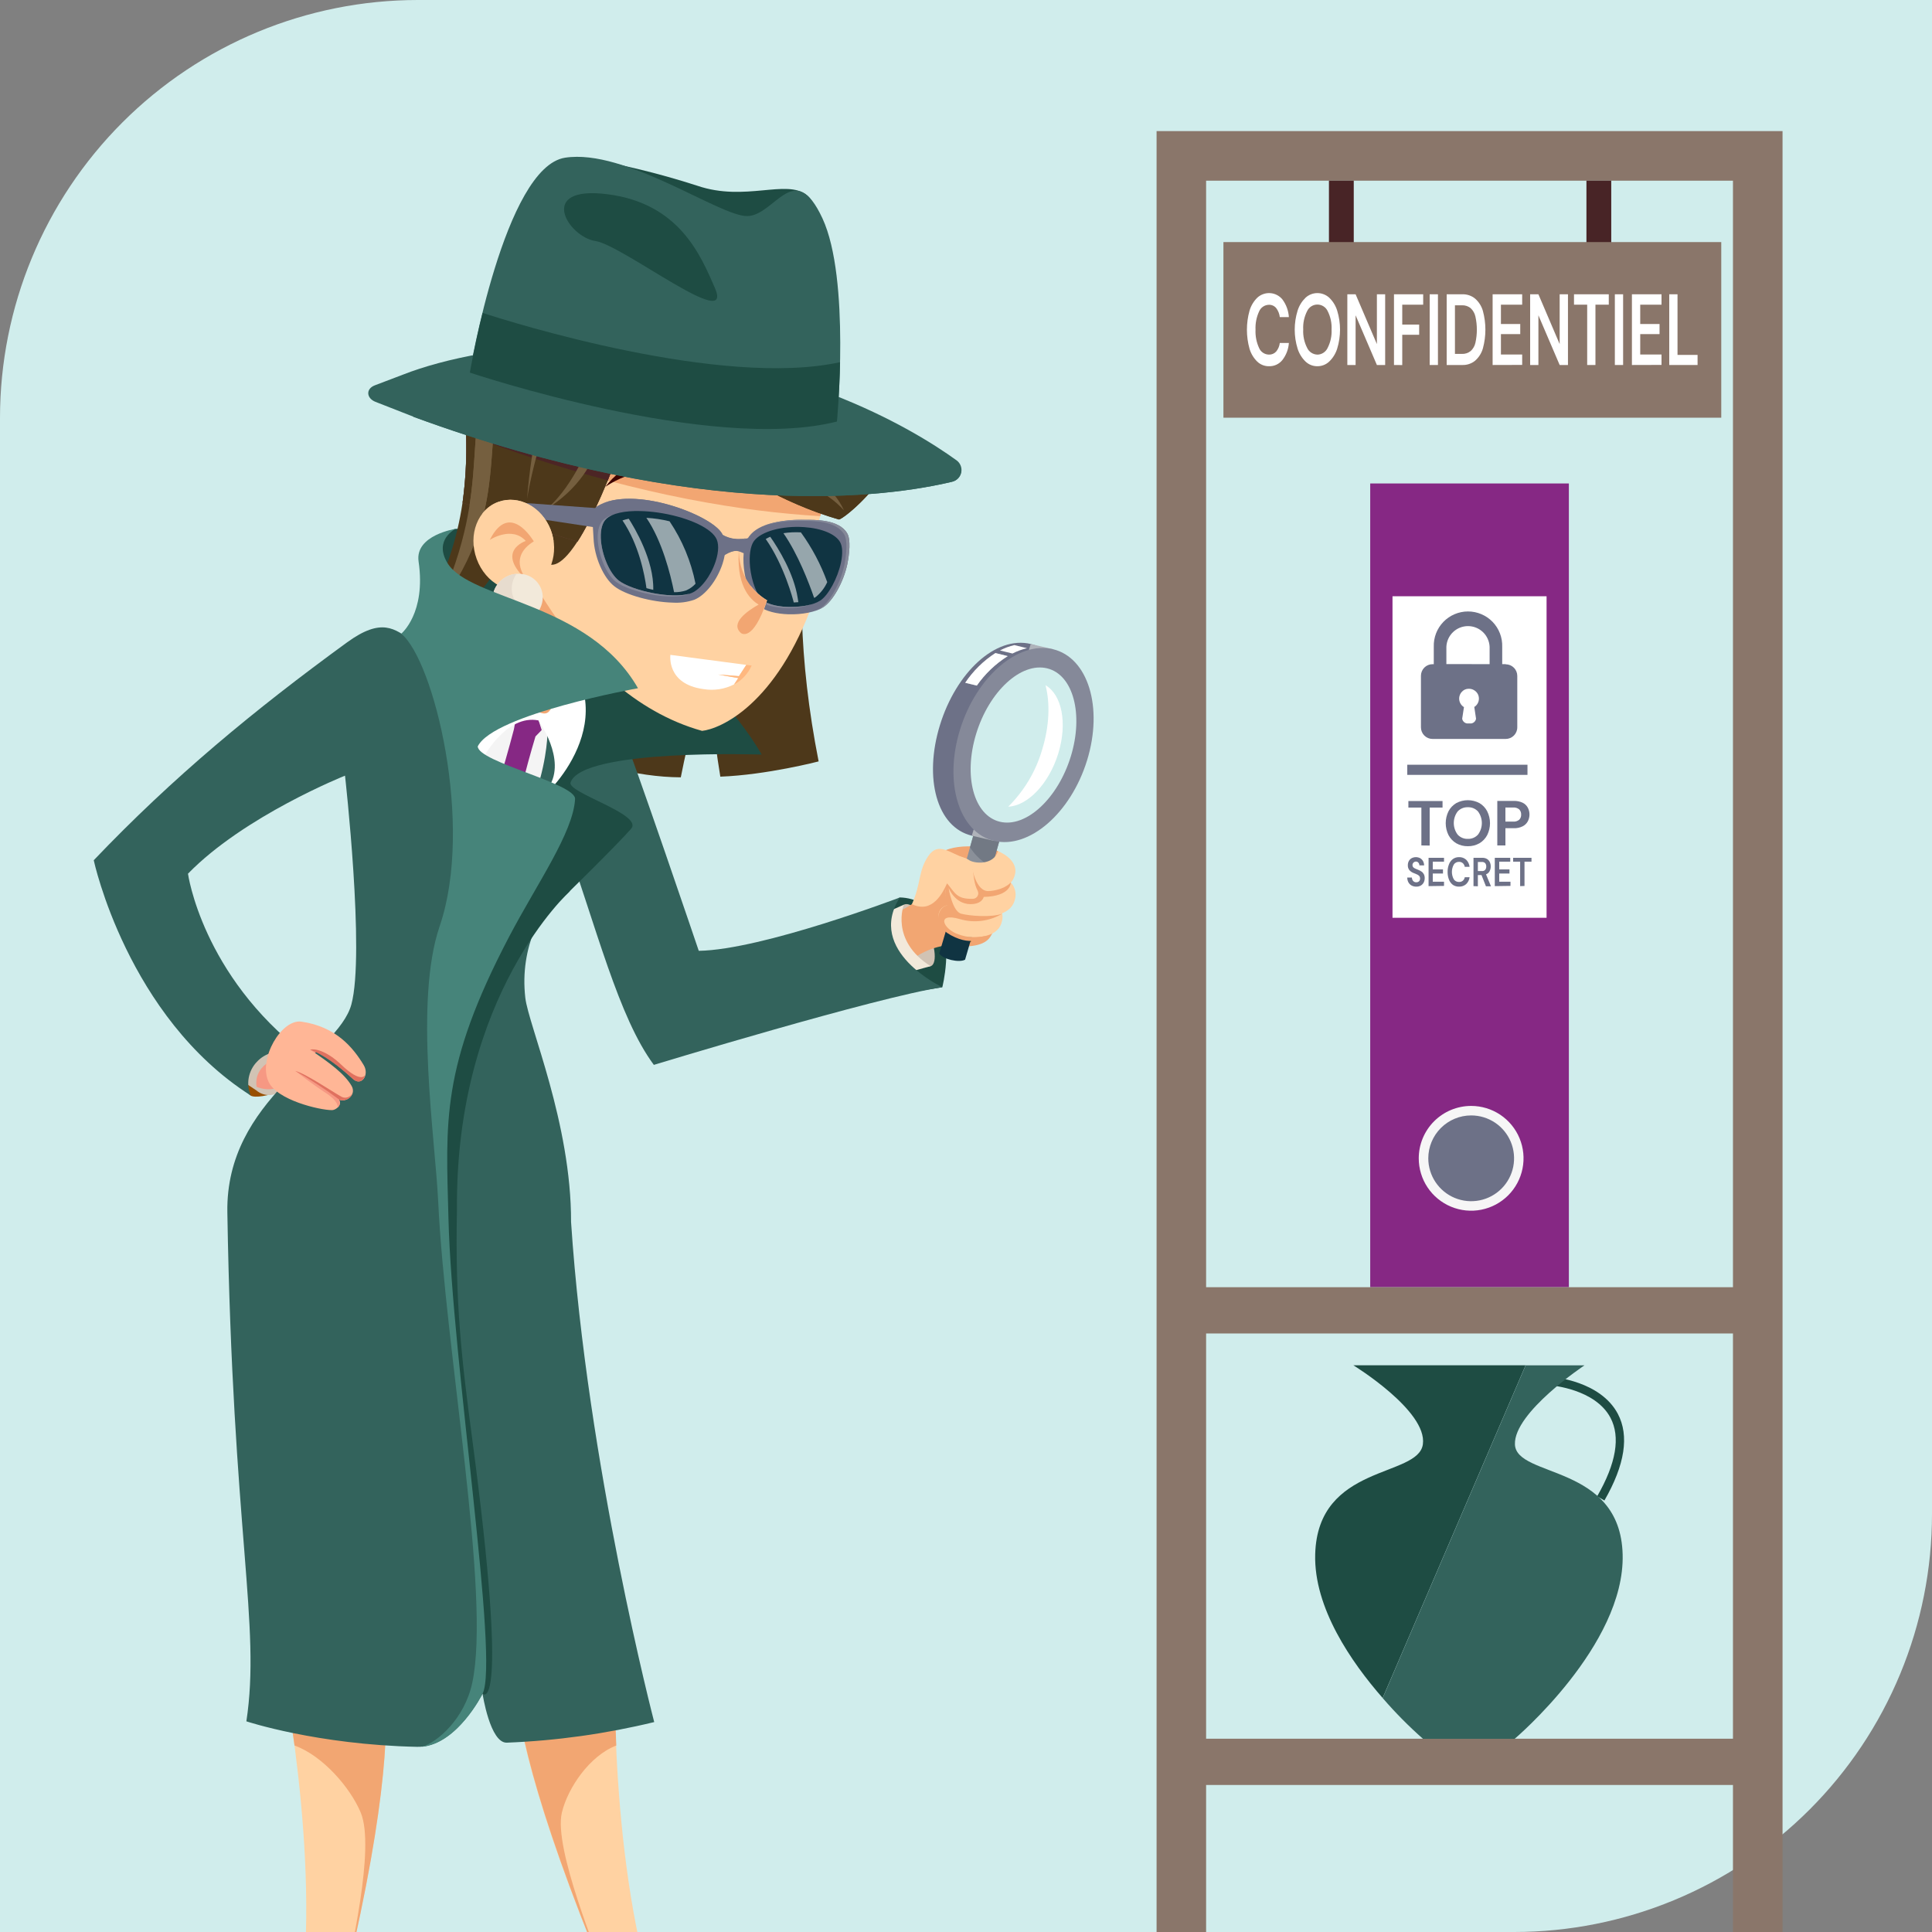
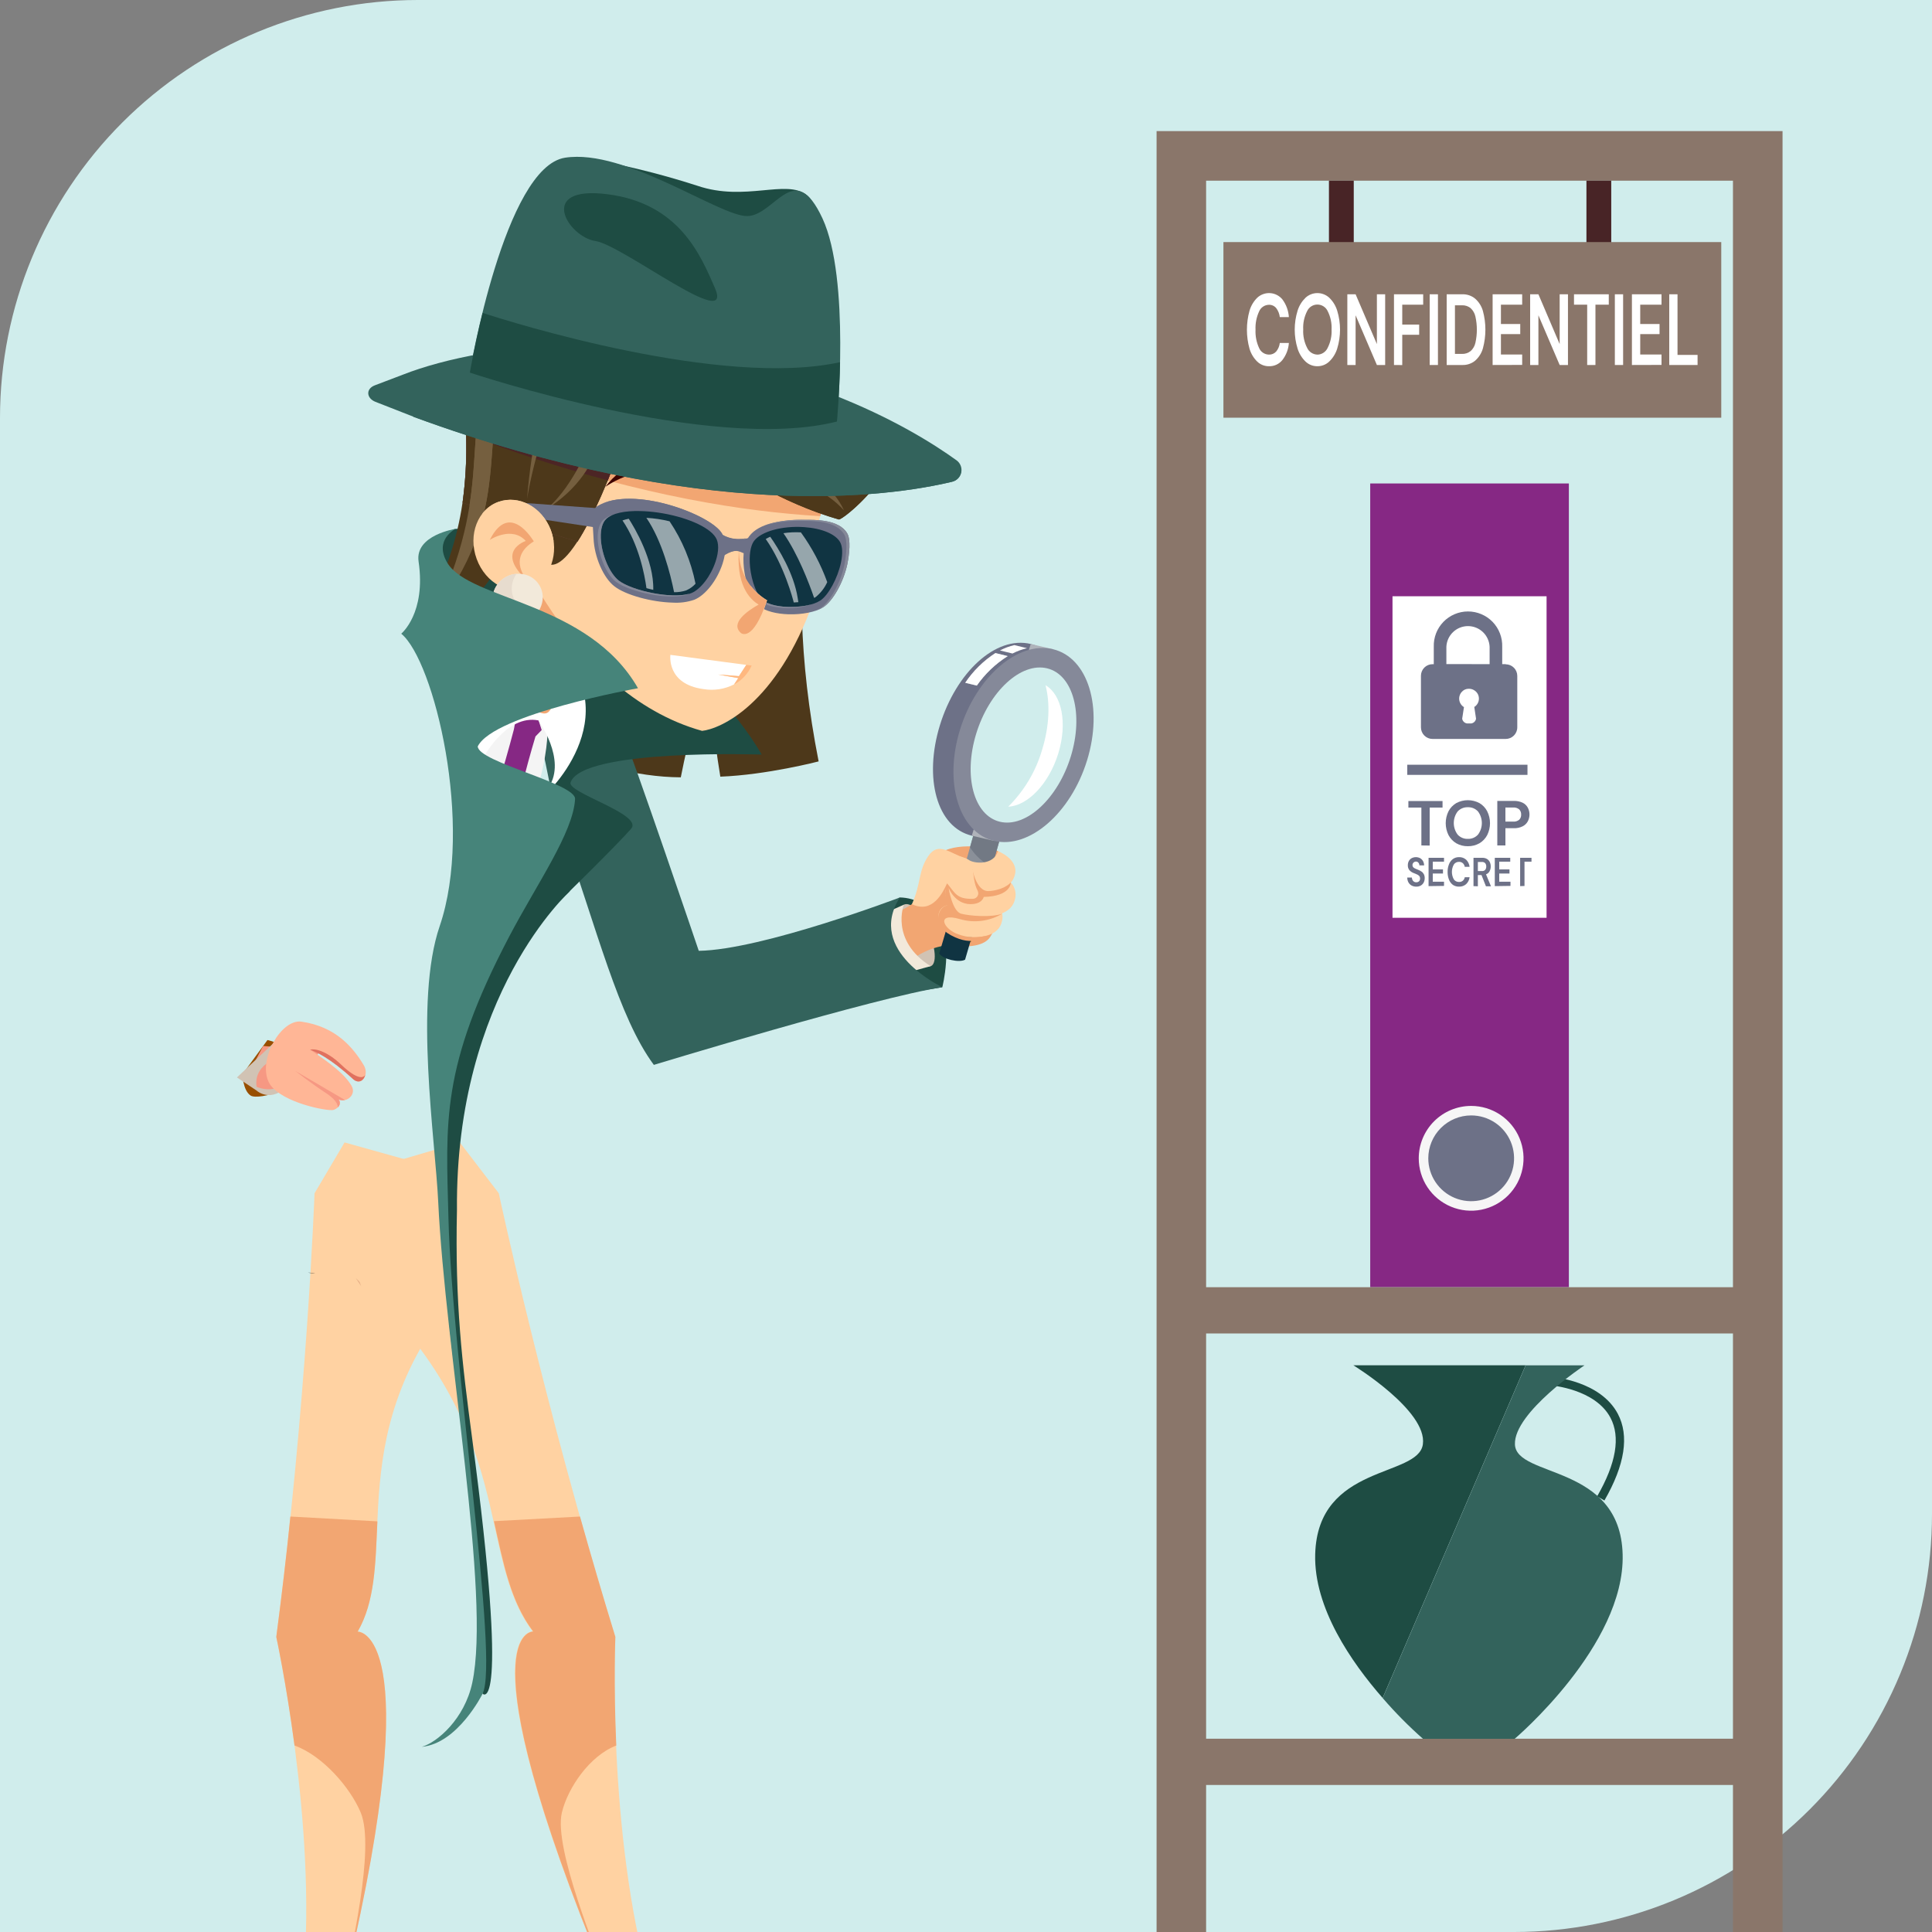
<svg xmlns="http://www.w3.org/2000/svg" viewBox="0 0 140 140" fill="none">
  <rect x="0" y="0" width="140" height="140" fill="#808080" stroke="none" />
  <g clip-path="url(#clip0_581_121416)">
    <path d="M30.288 0H140V109.712C140 113.69 139.217 117.628 137.694 121.303C136.172 124.978 133.941 128.317 131.129 131.129C128.317 133.941 124.978 136.172 121.303 137.694C117.628 139.217 113.69 140 109.712 140H0V30.288C0 22.255 3.191 14.551 8.871 8.871C14.551 3.191 22.255 0 30.288 0V0Z" fill="#D0EDEC" />
    <path d="M21.815 77.28C21.423 75.782 19.382 75.365 19.382 75.365L17.64 77.748H17.553C17.553 77.748 17.587 79.024 18.166 79.391C18.746 79.758 22.21 78.781 21.815 77.28Z" fill="#984F00" />
    <path d="M18.651 79.072C18.651 79.072 19.667 79.932 20.86 78.652C22.235 77.182 19.872 76.65 19.872 76.65C19.872 76.65 18.06 77.927 18.651 79.072Z" fill="#D1C3B4" />
    <path d="M17.774 78.257C17.774 78.257 18.78 79.195 19.992 78.862C21.616 78.42 23.248 76.101 23.248 76.101L19.065 75.796L17.774 78.257Z" fill="#F69883" />
    <path d="M20.342 76.572C20.342 76.572 18.102 77.112 18.662 79.072L17.169 78.075L19.969 75.446L20.342 76.572Z" fill="#D1C3B4" />
    <path d="M33.933 93.209L34 92.865C34.073 92.784 34.143 92.702 34.219 92.621L33.933 93.209Z" fill="#E6B088" />
    <path d="M16.8 148.445C17.669 147.719 18.622 147.101 19.639 146.602C20.287 146.288 20.843 145.812 21.254 145.221C21.665 144.629 21.917 143.942 21.986 143.226C22.988 132.222 20.026 118.619 20.026 118.619C22.232 101.805 22.792 86.47 22.792 86.47L24.968 82.785L35.395 85.7L33.995 92.865C24.282 103.673 29.142 112.63 25.911 118.227C25.911 118.227 31.405 117.947 24.466 145.813C24.466 145.813 22.165 150.276 17.433 150.27C15.918 150.27 15.641 149.422 16.8 148.445Z" fill="#FFD2A2" />
    <path d="M21.042 109.894C20.762 112.694 20.412 115.637 20.02 118.619C20.02 118.619 20.731 121.878 21.342 126.487C23.408 127.232 25.399 129.567 26.141 131.348C27.216 133.941 25.329 141.641 25.13 143.108C31.046 117.984 25.917 118.238 25.917 118.238C27.177 116.054 27.205 113.358 27.348 110.242L21.042 109.894Z" fill="#F2A672" />
    <path d="M26.177 93.209L25.785 92.621L26.048 92.868L26.177 93.209Z" fill="#E6B088" />
    <path d="M33.32 82.785L36.145 86.47C36.145 86.47 39.407 101.805 44.581 118.619C44.581 118.619 43.98 132.74 47.102 143.844C47.265 144.424 47.549 144.962 47.935 145.425C48.321 145.887 48.8 146.262 49.342 146.527C49.58 146.642 49.846 146.776 50.142 146.927C52.5 148.148 54.605 150.413 52.142 150.413C47.418 150.413 44.915 145.813 44.915 145.813C33.065 117.953 38.606 118.227 38.606 118.227C34.389 112.627 37.668 103.667 26.051 92.868L23.397 85.7L33.32 82.785Z" fill="#FFD2A2" />
    <path d="M42.028 109.894C42.818 112.694 43.674 115.637 44.593 118.619C44.593 118.619 44.453 121.878 44.657 126.487C42.72 127.232 41.14 129.567 40.715 131.348C40.096 133.941 43.341 141.641 43.795 143.108C33.452 117.972 38.64 118.227 38.64 118.227C36.994 116.043 36.49 113.347 35.795 110.23L42.028 109.894Z" fill="#F2A672" />
    <path d="M22.851 92.243C22.669 92.243 22.489 92.226 22.31 92.218C22.488 92.256 22.67 92.265 22.851 92.243Z" fill="#1B2828" />
-     <path d="M6.793 62.336C12.521 56.325 18.432 51.439 25.144 46.553C30.184 42.885 28.921 49.946 36.279 46.34C38.62 45.192 39.978 44.456 42.19 48.804C42.988 50.372 40.267 55.703 42.445 58.458C44.819 61.466 37.206 64.8 38.066 72.304C38.293 74.284 41.404 81.385 41.381 88.544C42.549 106.184 47.407 124.788 47.407 124.788C43.907 125.638 40.332 126.138 36.733 126.28C35.51 126.333 34.966 122.724 34.966 122.724C34.966 122.724 33.023 126.644 30.226 126.582C22.96 126.431 17.853 124.734 17.853 124.734C18.914 117.751 16.856 111.096 16.475 87.844C16.341 79.615 24.475 76.401 25.46 72.792C26.46 69.124 25.001 56.207 25.001 56.207C25.001 56.207 17.704 59.116 13.622 63.311C13.622 63.311 14.638 70.65 22.058 76.356C22.058 76.356 19.838 75.62 18.623 76.936C18.314 77.254 18.106 77.656 18.025 78.092C17.945 78.528 17.996 78.978 18.172 79.386C9.22 73.685 6.793 62.336 6.793 62.336Z" fill="#33635C" />
    <path d="M22.341 122.212C22.424 122.164 22.504 122.111 22.582 122.055C22.582 122.055 22.487 122.111 22.341 122.212Z" fill="#984F00" />
    <path d="M24.099 126.087L24.01 126.073L24.099 126.087Z" fill="#984F00" />
    <path d="M34.966 122.73C34.966 122.73 35.028 115.525 33.566 103.942C32.897 98.666 32.138 94.483 32.236 88.203C32.236 88.203 31.424 75.446 31.912 72.243C32.9 65.766 41.306 64.574 41.306 64.574C41.306 64.574 32.978 72.024 33.113 87.676C32.964 94.478 33.488 98.77 34.202 104.143C36.96 124.846 34.966 122.73 34.966 122.73Z" fill="#1E4C43" />
    <path d="M21.84 74.032C24.36 74.393 25.598 75.928 26.356 77.182C26.785 77.89 26.197 78.747 25.586 78.187C23.251 76.04 22.484 76.068 22.484 76.068C23.92 77.045 24.968 77.812 25.48 78.691C25.892 79.4 24.903 80.139 24.268 79.472C25.052 79.845 24.416 80.444 24.052 80.444C23.167 80.444 20.051 79.719 19.452 78.369C18.707 76.72 20.398 73.828 21.84 74.032Z" fill="#FFB696" />
    <path d="M23.618 79.206C22.643 78.574 21.398 77.605 21.398 77.605L24.998 79.71C24.839 79.75 24.671 79.734 24.522 79.666C24.558 79.707 24.585 79.755 24.602 79.808C24.619 79.86 24.625 79.915 24.62 79.969C24.615 80.024 24.599 80.077 24.573 80.125C24.547 80.174 24.512 80.216 24.469 80.251C24.469 80.251 24.592 79.842 23.618 79.206Z" fill="#F69883" />
    <path d="M58.54 36.476H35.944C34.386 40.308 32.574 44.032 30.52 47.622C34.619 52.315 42.907 56.302 49.333 56.328C49.928 53.297 50.729 50.311 51.73 47.39C51.212 49.179 51.688 53.158 52.198 56.28C55.583 56.151 59.321 55.174 59.321 55.174C57.84 47.662 57.842 41.457 58.54 36.476Z" fill="#4D381A" />
    <path d="M53.116 72.822L65.204 65.033C65.77 65.042 66.324 65.196 66.814 65.48C67.304 65.764 67.714 66.168 68.004 66.654C69.093 68.365 68.284 71.537 68.284 71.537C68.284 71.537 52.996 74.091 53.116 72.822Z" fill="#1E4C43" />
    <path d="M65.498 65.556C65.498 65.556 66.186 65.148 67.052 66.937C67.917 68.726 67.864 69.894 67.432 70.017C67.001 70.14 64.884 69.42 64.912 68.51C64.94 67.6 65.016 65.979 65.498 65.556Z" fill="#D1C3B4" />
    <path d="M67.948 62.062C68.62 61.018 71.621 61.281 72.321 61.676C73.021 62.07 72.041 66.996 71.63 67.413C71.218 67.83 68.796 65.422 68.575 65.229C68.354 65.036 67.48 62.807 67.948 62.062Z" fill="#F2A672" />
    <path d="M71.68 67.995C72.123 67.46 73.027 64.996 73.08 63.473C72.705 62.913 72.657 61.748 71.927 61.482C71.044 63.392 68.847 61.933 67.799 63.722C67.491 64.252 65.45 67.239 65.495 67.276C66.783 68.298 70.666 69.219 71.68 67.995Z" fill="#F2A672" />
    <path d="M70.532 62.885C71.26 62.196 72.17 60.584 72.733 59.508C72.356 60.61 71.879 61.675 71.308 62.689C71.044 62.745 70.784 62.815 70.529 62.888L70.532 62.885Z" fill="#F69883" />
    <path d="M66.937 64.814C66.937 64.814 66.192 67.113 68.043 67.838C69.894 68.564 68.863 68.466 68.863 68.466C67.606 68.581 66.427 69.122 65.52 70L63.666 66.64C63.666 66.64 65.772 66.027 66.937 64.814Z" fill="#F2A672" />
    <path d="M64.159 66.153L65.498 65.556C65.498 65.556 64.481 68.141 67.433 70.011L63.877 70.994L64.159 66.153Z" fill="#F2E9DA" />
    <path d="M47.379 77.165C47.379 77.165 63.56 72.24 68.289 71.537C68.289 71.537 62.717 68.93 65.209 65.033C65.209 65.033 55.236 68.83 50.635 68.9C50.635 68.9 46.015 55.258 44.794 52.24C42.989 52.721 40.891 51.878 37.949 50.809C39.629 53.609 39.6 56.946 40.566 59.685C43.31 67.48 44.814 73.693 47.379 77.165Z" fill="#33635C" />
    <path d="M40.678 52.119C37.572 49.783 34.611 47.258 31.814 44.559L30.52 40.166C30.892 39.948 32.586 38.346 33.02 38.324C39.522 37.985 51.604 48.404 55.196 54.681C55.196 54.681 42.185 54.228 41.345 56.7C41.087 57.45 46.665 59.013 45.73 60.06C43.59 62.471 33.396 72.234 33.396 72.234C33.396 72.234 42.476 53.354 40.678 52.119Z" fill="#1E4C43" />
    <path d="M39.676 52.982C39.676 52.982 39.755 60.261 33.046 65.724C33.046 65.724 35.042 58.209 34.325 52.545C33.608 46.88 38.486 50.512 38.486 50.512L39.676 52.982Z" fill="#F4F4F4" />
    <path d="M38.581 50.809L37.741 50.086L37.24 52.85C37.24 52.85 35.493 59.637 34.278 61.62C34.224 61.712 34.157 61.81 34.087 61.9C33.583 64.14 33.057 65.713 33.057 65.713C34.607 64.254 35.936 62.575 37.002 60.732C37.473 58.246 38.074 55.788 38.803 53.365L39.253 52.903L38.581 50.809Z" fill="#862884" />
    <path d="M35.039 54.88C35.039 54.88 36.702 51.752 39.015 52.203C39.015 52.203 41.068 55.04 39.777 57.014C39.694 57.141 39.6 57.26 39.497 57.372C37.66 59.332 44.738 53.962 41.658 48.524C38.578 43.086 35.826 44.489 34.658 45.8C34.65 45.788 32.222 50.352 35.039 54.88Z" fill="white" />
    <path d="M36.431 44.845C39.852 38.998 36.711 35.913 39.592 33.317C39.567 33.384 46.253 50.52 47.343 50.809C47.359 50.795 43.123 47.169 42.023 48.034C41.104 48.759 40.942 49.812 39.85 51.47C38.92 52.892 35.135 47.426 36.431 44.845Z" fill="#F2A672" />
    <path d="M37.988 27.72C39.083 27.907 40.18 28.087 41.278 28.26C46.13 29.019 50.991 29.722 55.838 30.47C58.159 30.828 60.483 31.178 62.787 31.623C62.95 31.655 63.112 31.689 63.274 31.724C58.755 35.977 58.794 39.774 59.181 41.591C59.321 42.123 59.147 43.014 58.971 43.509C56.26 51.125 52.153 52.825 50.876 52.962C41.017 50.21 36.554 37.842 36.422 37.531C37.778 34.689 37.985 31.128 37.988 27.72Z" fill="#FFD2A2" />
    <path d="M37.988 27.72C39.084 27.907 40.18 28.087 41.278 28.26C46.13 29.019 50.991 29.722 55.838 30.47C58.159 30.828 60.483 31.178 62.787 31.623C62.95 31.655 63.112 31.689 63.275 31.724C61.088 33.779 59.968 35.731 59.438 37.402C53.858 37.078 46.559 35.904 37.697 32.9C37.906 31.181 38.004 29.451 37.988 27.72Z" fill="#F2A672" />
    <path d="M33.793 26.953C36.278 27.421 38.773 27.852 41.278 28.246C46.13 29.005 50.991 29.708 55.837 30.456C58.159 30.814 60.483 31.164 62.787 31.609C63.593 31.763 64.406 31.973 65.22 32.186C63.946 35.493 60.914 37.741 60.774 37.64C52.791 35.347 46.029 28.552 46.105 29.193C41.947 41.544 39.869 41.812 39.233 40.27C38.822 41.913 37.87 43.991 35.669 45.324C36.092 43.739 36.303 42.105 36.296 40.466C35.602 42.358 33.891 43.912 32.264 45.035C31.704 44.237 31.816 41.913 32.416 40.802C34.356 35.482 33.661 30.881 33.664 28.806C33.672 28.187 33.715 27.568 33.793 26.953Z" fill="#4D381A" />
    <path d="M33.734 30.439C36.932 29.869 40.192 29.738 43.425 30.05C44.212 30.12 44.979 30.209 45.732 30.307C44.122 34.947 42.843 37.708 41.849 39.245C39.228 38.478 36.45 37.545 33.524 36.417C33.791 34.436 33.862 32.434 33.734 30.439Z" fill="#6D3E3E" />
    <path d="M33.734 30.439C36.932 29.869 40.192 29.738 43.425 30.05C44.212 30.12 44.979 30.209 45.732 30.307C44.122 34.947 42.843 37.708 41.849 39.245C39.228 38.478 36.45 37.545 33.524 36.417C33.791 34.436 33.862 32.434 33.734 30.439Z" fill="#4D381A" />
    <path d="M48.227 30.68C53.434 31.545 58.488 33.159 63.233 35.47C62.042 36.87 60.869 37.71 60.782 37.64C55.544 36.134 50.828 32.69 48.227 30.68Z" fill="#4D381A" />
    <path d="M33.793 26.953C36.278 27.421 38.773 27.852 41.278 28.246C42.795 28.485 44.316 28.718 45.839 28.944C45.203 31.08 44.528 33.631 44.041 34.81C40.563 33.874 37.136 32.758 33.774 31.466C33.74 30.366 33.673 29.459 33.673 28.806C33.678 28.187 33.718 27.568 33.793 26.953Z" fill="#4C2525" />
    <path d="M43.798 29.201C43.798 29.201 44.358 33.961 39.525 36.935C39.57 36.907 42 35.255 43.798 29.201Z" fill="#755F3F" />
    <path d="M44.078 36.884L37.59 36.417L37.43 37.352L43.641 38.296L44.078 36.884Z" fill="#6D7187" />
    <path d="M38.195 36.142C39.113 30.464 43.058 20.854 44.54 22.442C41.863 19.569 38.805 28.28 38.195 36.142Z" fill="#755F3F" />
    <path d="M55.364 19.698C55.384 19.698 51.181 17.998 46.564 18.858C46.502 18.841 50.812 16.176 55.364 19.698Z" fill="#A06767" />
    <path d="M44.766 19.04C43.607 18.794 39.53 19.617 37.206 24.92C34.317 31.198 37.554 36.4 31.696 44.089C36.05 34.493 32.928 31.43 36.341 24.354C39.018 18.536 43.73 17.097 44.766 19.04Z" fill="#755F3F" />
    <path d="M35.874 30.122C35.437 30.173 35.017 30.229 34.608 30.293C34.37 32.312 34.395 34.25 34.026 36.604L35.104 37.008C35.647 34.594 35.636 32.362 35.874 30.122Z" fill="#755F3F" />
    <path d="M39.906 38.391C40.544 40.048 39.906 41.936 38.436 42.577C36.966 43.218 35.191 42.283 34.541 40.502C33.891 38.721 34.645 36.882 36.126 36.366C37.607 35.851 39.262 36.736 39.906 38.391Z" fill="#FFD2A2" />
    <path d="M38.682 39.228C38.663 39.228 36.955 36.221 35.493 39.122C35.493 39.122 37.083 38.077 38.1 39.2C38.1 39.2 35.812 39.945 38.245 42.095C38.237 42.09 36.68 40.466 38.682 39.228Z" fill="#F2A672" />
    <path d="M43.859 35.28C44.787 34.658 45.846 34.259 46.953 34.114C48.06 33.968 49.186 34.08 50.243 34.44C50.243 34.44 46.676 31.64 43.859 35.28Z" fill="#3F0501" />
    <path d="M61.16 36.985C60.478 36.234 59.633 35.647 58.691 35.27C57.748 34.893 56.732 34.736 55.72 34.809C55.686 34.812 59.464 33.334 61.16 36.985Z" fill="#755F3F" />
    <path d="M38.606 59.447V59.48C38.609 59.469 38.609 59.458 38.606 59.447Z" fill="#3F0501" />
    <path d="M35.742 42.994C35.684 43.224 35.674 43.464 35.712 43.699C35.75 43.933 35.836 44.157 35.964 44.357C36.092 44.557 36.259 44.729 36.456 44.862C36.653 44.995 36.875 45.086 37.108 45.13C37.587 45.209 38.078 45.103 38.482 44.834C38.886 44.565 39.173 44.152 39.284 43.68C39.338 43.455 39.345 43.221 39.305 42.993C39.265 42.766 39.179 42.548 39.053 42.355C38.926 42.161 38.762 41.995 38.569 41.867C38.376 41.739 38.159 41.652 37.932 41.611C37.459 41.519 36.969 41.61 36.562 41.867C36.155 42.125 35.862 42.528 35.742 42.994Z" fill="#F2E9DA" />
    <path d="M37.431 41.58C37.288 41.779 37.186 42.005 37.131 42.244C37.075 42.47 37.066 42.706 37.105 42.936C37.144 43.166 37.23 43.386 37.356 43.582C37.483 43.778 37.649 43.946 37.843 44.075C38.038 44.205 38.256 44.293 38.486 44.335C38.651 44.359 38.819 44.359 38.984 44.335C38.78 44.632 38.494 44.864 38.162 45.005C37.83 45.145 37.464 45.188 37.108 45.128C36.875 45.084 36.653 44.992 36.456 44.859C36.259 44.726 36.092 44.555 35.964 44.355C35.836 44.154 35.75 43.93 35.712 43.696C35.674 43.461 35.684 43.221 35.742 42.991C35.839 42.608 36.054 42.265 36.358 42.012C36.661 41.759 37.036 41.607 37.431 41.58Z" fill="#E7DCCE" />
    <path d="M48.247 36.607C50.355 37.148 50.54 38.419 50.54 38.419C50.54 38.419 49.21 37.789 45.819 37.803C45.819 37.803 44.587 37.59 44.646 36.683C45.419 36.221 47.499 36.417 48.247 36.607Z" fill="#4A5A65" />
    <path d="M50.54 38.419C50.467 39.491 50.089 42.28 47.981 42.031C45.021 41.684 45.537 38.842 45.819 37.803C47.419 37.502 49.072 37.718 50.54 38.419Z" fill="#F2E9DA" />
    <path d="M49.115 37.904C48.069 37.648 46.981 37.613 45.92 37.8C45.862 37.895 45.806 37.996 45.752 38.102C45.542 39.024 45.371 40.667 46.544 41.524C48.597 41.72 49.022 39.068 49.115 37.904Z" fill="#4CC1C1" />
    <path d="M46.388 39.245C46.273 39.953 46.556 40.572 47.023 40.622C47.491 40.673 47.967 40.135 48.084 39.421C48.202 38.707 47.911 38.094 47.443 38.046C46.976 37.999 46.502 38.534 46.388 39.245Z" fill="#36444D" />
    <path d="M47.382 40.989C47.247 41.479 47.468 41.944 47.88 42.034C48.106 42.055 48.333 41.992 48.515 41.857C48.698 41.721 48.824 41.523 48.868 41.3C49.003 40.81 48.779 40.345 48.367 40.258C48.142 40.238 47.917 40.301 47.735 40.436C47.553 40.571 47.427 40.768 47.382 40.989Z" fill="#F2E9DA" />
    <path d="M59.058 39.029C59.074 40.099 58.932 43.1 57.266 42.949C54.95 42.773 55.138 39.995 55.269 38.959C57.075 38.329 58.428 38.727 59.058 39.029Z" fill="#F2E9DA" />
    <path d="M55.269 38.962C55.165 39.785 55.031 41.695 56.129 42.54C57.627 42.504 57.825 39.844 57.825 38.671C56.962 38.563 56.086 38.663 55.269 38.962Z" fill="#4CC1C1" />
    <path d="M56.532 41.628C56.403 42.123 56.563 42.613 56.89 42.722C57.218 42.832 57.593 42.521 57.73 42.025C57.867 41.53 57.7 41.031 57.369 40.925C57.039 40.818 56.661 41.132 56.532 41.628Z" fill="#F2E9DA" />
    <path d="M55.703 39.97C55.527 40.676 55.672 41.37 56.028 41.496C56.383 41.622 56.826 41.171 57.011 40.463C57.196 39.754 57.05 39.063 56.686 38.928C56.322 38.794 55.882 39.262 55.703 39.97Z" fill="#36444D" />
    <path d="M52.041 48.88L53.547 48.997L54.079 48.18L48.58 47.454C48.58 47.454 48.28 49.577 50.982 49.935C51.734 50.061 52.507 49.943 53.186 49.596L53.499 49.137L52.041 48.88Z" fill="white" />
    <path d="M54.079 48.18L53.547 48.997L52.041 48.88L53.5 49.137L53.2 49.596C53.763 49.294 54.209 48.812 54.468 48.227L54.079 48.18Z" fill="#FFB880" />
    <path d="M50.941 40.748C50.93 40.812 50.94 40.877 50.968 40.935C50.997 40.993 51.042 41.04 51.099 41.071C51.156 41.102 51.22 41.114 51.284 41.106C51.348 41.099 51.408 41.072 51.456 41.028C52.119 40.449 52.898 39.864 53.461 39.908C54.023 39.953 54.34 40.555 54.704 41.191C54.737 41.248 54.787 41.293 54.847 41.319C54.908 41.346 54.975 41.353 55.039 41.339C55.104 41.326 55.162 41.292 55.207 41.243C55.251 41.195 55.279 41.133 55.286 41.068L55.513 38.884C55.517 38.825 55.505 38.767 55.478 38.715C55.45 38.664 55.409 38.621 55.358 38.592C55.308 38.563 55.25 38.548 55.192 38.55C55.133 38.552 55.077 38.571 55.029 38.604C54.532 38.963 53.923 39.129 53.313 39.071C52.704 39.014 52.136 38.736 51.716 38.29C51.675 38.248 51.622 38.218 51.564 38.205C51.507 38.191 51.446 38.195 51.39 38.214C51.334 38.233 51.285 38.268 51.248 38.314C51.211 38.36 51.188 38.416 51.181 38.475L50.941 40.748Z" fill="#6D7187" />
    <path d="M44.674 42.28C45.76 43.12 48.919 43.744 50.207 43.218C51.495 42.692 52.811 39.981 52.091 38.811C51.033 37.089 45.282 36.011 43.761 37.397C42.689 38.36 43.52 41.387 44.674 42.28Z" fill="#103442" />
    <path d="M59.536 43.764C58.562 44.394 56.039 44.444 55.146 43.7C54.253 42.955 53.71 40.06 54.46 39.038C55.563 37.537 60.141 37.514 61.068 39.136C61.721 40.278 60.57 43.098 59.536 43.764Z" fill="#103442" />
    <g opacity="0.75">
      <path opacity="0.75" d="M49.717 42.784C49.436 42.876 49.142 42.919 48.846 42.913C48.589 41.622 47.989 39.217 46.839 37.523C47.405 37.556 47.968 37.64 48.519 37.775C49.439 39.144 50.079 40.682 50.4 42.3C50.211 42.509 49.977 42.674 49.717 42.784Z" fill="white" />
      <path opacity="0.75" d="M46.844 42.619C46.718 41.686 46.309 39.477 45.108 37.713C45.256 37.66 45.407 37.618 45.562 37.59C45.959 38.206 47.399 40.594 47.337 42.742C47.169 42.706 47.004 42.664 46.844 42.619Z" fill="white" />
    </g>
    <g opacity="0.75">
      <path opacity="0.75" d="M55.487 39.057C55.593 38.996 55.703 38.942 55.815 38.895C56.42 39.763 57.526 41.552 57.803 43.327C57.82 43.439 57.837 43.54 57.851 43.635C57.742 43.635 57.63 43.655 57.52 43.658C57.462 43.428 56.82 40.958 55.487 39.057Z" fill="white" />
      <path opacity="0.75" d="M58.036 38.578C58.837 39.685 59.48 40.898 59.945 42.182C59.752 42.61 59.459 42.985 59.091 43.277L58.996 43.327C58.615 42.224 57.826 40.155 56.77 38.637C57.189 38.573 57.613 38.553 58.036 38.578Z" fill="white" />
    </g>
    <path d="M44.52 42.484C43.725 41.874 43.064 40.348 43.011 39.012C42.977 38.198 42.798 36.971 43.271 36.683C45.828 35.123 51.545 37.296 52.324 38.665C52.62 39.189 52.651 39.95 52.363 40.838C51.965 42.053 51.122 43.128 50.316 43.459C49.814 43.631 49.283 43.702 48.754 43.669C47.219 43.632 45.329 43.12 44.52 42.484ZM43.946 37.59C43.666 37.848 43.515 38.346 43.54 38.99C43.585 40.166 44.17 41.544 44.842 42.07C45.842 42.837 48.896 43.47 50.114 42.972C50.778 42.692 51.514 41.737 51.859 40.676C52.097 39.948 52.102 39.318 51.859 38.945C51.38 38.167 49.658 37.425 47.659 37.139C47.243 37.08 46.824 37.044 46.404 37.033C45.273 37.002 44.369 37.198 43.938 37.59H43.946Z" fill="#6D7187" />
    <path d="M55.012 43.915C54.396 43.403 54.012 42.162 53.906 41.163C53.799 40.163 53.936 39.337 54.284 38.867C54.995 37.898 56.706 37.652 58.302 37.668C58.993 37.668 60.799 37.61 61.398 38.66C61.653 39.105 61.558 40.093 61.398 40.9C61.118 42.185 60.362 43.548 59.66 44.002C59.1 44.355 58.114 44.542 57.14 44.514C56.28 44.486 55.471 44.299 55.012 43.915ZM59.422 43.534C60.018 43.151 60.698 41.91 60.939 40.771C61.076 40.121 61.054 39.595 60.875 39.281C60.544 38.699 59.548 38.284 58.274 38.198C56.678 38.086 55.146 38.514 54.634 39.208C54.373 39.561 54.272 40.27 54.354 41.098C54.466 42.148 54.844 43.128 55.272 43.487C56.112 44.181 58.528 44.106 59.413 43.534H59.422Z" fill="#6D7187" />
    <path d="M54.41 42.465C54.736 42.88 55.136 43.232 55.591 43.501C54.555 46.628 53.696 45.867 53.698 45.864C53.228 45.45 53.161 44.324 53.25 42.896C53.667 42.853 54.066 42.705 54.41 42.465Z" fill="#FFD2A2" />
    <path d="M54.972 43.809C54.334 43.431 53.267 42.367 53.572 39.544C53.493 40.327 53.64 41.115 53.996 41.816C54.351 42.517 54.9 43.102 55.577 43.501C54.541 46.628 53.681 45.867 53.684 45.864C52.895 45.156 54.152 44.271 54.972 43.809Z" fill="#F2A672" />
    <path d="M52.298 38.766C52.723 39.009 53.212 39.114 53.698 39.066C53.698 39.183 53.67 39.301 53.667 39.418C53.667 39.62 53.858 39.889 53.88 40.085C53.724 40.009 53.558 39.953 53.388 39.92C53.047 39.925 52.716 40.035 52.438 40.233C52.553 39.742 52.503 39.227 52.298 38.766Z" fill="#6D7187" />
    <path d="M39.906 38.391C40.008 38.662 40.08 38.944 40.118 39.231C38.619 38.088 36.828 37.391 34.95 37.22C35.251 36.827 35.659 36.529 36.126 36.364C37.604 35.84 39.262 36.736 39.906 38.391Z" fill="#FFD2A2" />
    <path d="M29.249 27.129C32.049 26.034 37.184 24.864 42.918 25.085C57.14 25.645 66.074 31.016 69.311 33.354C69.447 33.451 69.552 33.585 69.613 33.74C69.675 33.895 69.69 34.065 69.657 34.228C69.625 34.392 69.546 34.543 69.43 34.663C69.314 34.783 69.166 34.867 69.003 34.905C64.498 35.986 51.05 37.94 29.971 30.201L27.21 29.12C26.547 28.86 26.494 28.179 27.157 27.924L29.249 27.129Z" fill="#33635C" />
    <path d="M29.96 29.644C51.114 37.439 64.61 35.479 69.124 34.404C69.234 34.378 69.338 34.33 69.429 34.263C69.521 34.196 69.598 34.112 69.656 34.014C69.668 34.218 69.608 34.42 69.486 34.584C69.364 34.748 69.188 34.864 68.989 34.91C64.487 35.991 51.038 37.943 29.96 30.206V29.644Z" fill="#33635C" />
    <path d="M41.818 11.365C44.775 11.84 47.691 12.541 50.54 13.462C53.995 14.638 56.98 12.956 58.456 14.132C59.931 15.308 58.319 18.48 58.319 18.48L47.558 19.292L41.818 11.365Z" fill="#1E4C43" />
    <path d="M60.648 30.545C60.648 30.545 61.636 20.216 59.598 15.823C57.559 11.43 56.16 15.621 54.155 15.658C52.15 15.694 45.34 10.752 40.95 11.427C36.559 12.102 34.034 27 34.034 27C34.034 27 51.52 32.866 60.648 30.545Z" fill="#33635C" />
    <path d="M60.875 26.244C60.822 28.703 60.648 30.545 60.648 30.545C51.529 32.866 34.048 27 34.048 27C34.048 27 34.367 25.124 34.972 22.674C37.069 23.36 52.296 28.129 60.875 26.244Z" fill="#1E4C43" />
    <path d="M51.8 20.857C50.772 18.497 49.23 14.75 44.044 14.078C38.858 13.406 41.143 17.158 43.142 17.464C45.142 17.769 53.242 24.158 51.8 20.857Z" fill="#1E4C43" />
    <path d="M70.347 68.275L68.477 67.83L74.36 46.962L76.23 47.407L70.347 68.275Z" fill="#8A9099" />
    <path d="M71.12 58.458C71.739 58.667 72.33 58.949 72.881 59.298L71.887 62.824C71.232 62.508 70.679 62.014 70.291 61.398L71.12 58.458Z" fill="#727984" />
    <path d="M68.477 67.83L69.712 63.434C70.265 63.795 70.928 63.95 71.585 63.874L70.347 68.275L68.477 67.83Z" fill="#CA7612" />
    <path d="M69.261 65.038C69.261 65.318 69.404 65.713 70.056 65.682C71.03 65.635 71.389 64.562 71.389 64.562L69.933 69.541C69.518 69.784 68.303 69.51 68.06 69.096L69.261 65.038Z" fill="#103442" />
    <path d="M68.11 52.548C66.931 56.384 67.878 59.948 70.42 60.556C72.962 61.163 75.659 58.472 76.838 54.636C78.016 50.8 77.232 47.275 74.69 46.665C72.148 46.054 69.289 48.72 68.11 52.548Z" fill="#6D7187" />
    <path d="M72.033 60.934L70.42 60.556L74.69 46.665L76.303 47.043L72.033 60.934Z" fill="#AFB3BA" />
    <path d="M69.563 52.886C68.384 56.722 69.49 60.326 72.033 60.934C74.575 61.541 77.594 58.929 78.775 55.093C79.957 51.257 78.845 47.653 76.303 47.043C73.76 46.432 70.742 49.05 69.563 52.886Z" fill="#858999" />
    <path d="M70.739 53.166C69.796 56.246 70.566 59.094 72.458 59.548C74.351 60.001 76.658 57.868 77.596 54.81C78.534 51.752 77.77 48.882 75.874 48.429C73.979 47.975 71.68 50.098 70.739 53.166Z" fill="#D0EDEC" />
    <path d="M75.519 54.32C76.045 52.606 76.101 50.96 75.762 49.655C76.944 50.336 77.364 52.399 76.686 54.6C76.009 56.801 74.466 58.394 73.06 58.456C74.218 57.308 75.064 55.885 75.519 54.32Z" fill="white" />
    <path d="M69.944 49.476L70.784 49.68C71.38 48.826 72.142 48.099 73.024 47.544L72.131 47.323C71.263 47.885 70.519 48.617 69.944 49.476Z" fill="#AFB3BA" />
    <path d="M69.944 49.476L70.784 49.68C71.38 48.826 72.142 48.099 73.024 47.544L72.131 47.323C71.263 47.885 70.519 48.617 69.944 49.476Z" fill="white" />
    <path d="M72.461 47.135L73.368 47.356C73.702 47.185 74.056 47.055 74.421 46.97L73.503 46.746C73.14 46.83 72.79 46.96 72.461 47.135Z" fill="white" />
    <path d="M71.226 65.433C71.328 65.372 71.441 65.334 71.559 65.322C71.676 65.31 71.795 65.324 71.907 65.363C72.172 65.468 72.39 65.667 72.519 65.922C72.648 66.177 72.679 66.47 72.607 66.746C72.408 67.726 71.333 68.037 69.658 67.889C69.307 67.857 68.972 67.727 68.692 67.513C68.412 67.3 68.197 67.012 68.073 66.682C68.026 66.575 68.004 66.459 68.007 66.343C68.011 66.226 68.041 66.112 68.095 66.009C68.148 65.905 68.225 65.815 68.318 65.745C68.411 65.675 68.519 65.627 68.633 65.604L69.406 65.444C69.556 65.412 69.713 65.427 69.854 65.486C70.072 65.582 70.309 65.627 70.546 65.618C70.784 65.608 71.016 65.545 71.226 65.433Z" fill="#FFD2A2" />
    <path d="M72.013 63.697C72.123 63.63 72.246 63.589 72.374 63.576C72.502 63.563 72.631 63.578 72.752 63.622C73.047 63.73 73.291 63.943 73.44 64.219C73.589 64.496 73.631 64.817 73.559 65.122C73.343 66.189 72.131 66.539 70.302 66.377C69.919 66.343 69.553 66.201 69.247 65.968C68.94 65.734 68.707 65.419 68.572 65.058C68.519 64.942 68.493 64.816 68.497 64.689C68.5 64.562 68.531 64.438 68.59 64.325C68.648 64.212 68.731 64.113 68.833 64.037C68.934 63.961 69.052 63.909 69.177 63.885L70.017 63.708C70.18 63.675 70.35 63.69 70.504 63.753C70.743 63.86 71.004 63.911 71.265 63.901C71.527 63.891 71.783 63.822 72.013 63.697Z" fill="#FFD2A2" />
    <path d="M72.321 61.676C72.321 61.676 73.772 62.236 73.559 63.319C73.346 64.403 72.131 64.736 70.302 64.574C69.919 64.54 69.554 64.398 69.247 64.165C68.941 63.932 68.707 63.618 68.572 63.258C68.354 62.759 68.684 62.023 69.227 62.02C69.56 62.035 69.884 62.132 70.171 62.3C70.591 62.597 71.994 62.72 72.321 61.676Z" fill="#FFD2A2" />
    <path d="M70.42 62.824C70.42 62.824 70.714 64.613 71.63 64.571C71.63 64.571 72.643 64.557 73.245 63.952C73.245 63.952 73.284 64.949 71.285 64.994C71.285 64.994 71.187 65.531 70.297 65.517C69.177 65.498 68.74 64.338 68.74 64.338C68.74 64.338 68.998 66.044 69.656 66.212C70.314 66.38 71.84 66.492 72.624 66.212C72.165 66.485 71.654 66.661 71.124 66.727C70.594 66.794 70.056 66.75 69.544 66.598C67.774 66.086 68.368 67.374 69.482 67.718C70.097 67.938 70.763 67.976 71.4 67.827C71.4 67.827 70.56 68.667 68.914 67.774C67.444 66.982 68.012 65.705 68.634 65.607C68.441 65.097 68.441 64.535 68.634 64.025C68.953 63.188 70.42 62.824 70.42 62.824Z" fill="#F2A672" />
    <path d="M67.27 62.028C68.001 60.953 68.83 61.838 69.95 62.191C70.745 62.443 70.339 63.56 70.843 64.546C70.875 64.606 70.891 64.673 70.89 64.741C70.889 64.808 70.87 64.875 70.836 64.934C70.802 64.992 70.753 65.041 70.694 65.076C70.636 65.11 70.569 65.129 70.501 65.131C69.3 65.167 69.205 64.688 68.628 64.011C68.32 64.68 67.573 66.24 66.08 65.52C66.766 63.988 66.522 63.129 67.27 62.028Z" fill="#FFD2A2" />
    <path d="M26.468 77.876C26.376 78.302 25.981 78.562 25.572 78.187C23.918 76.664 22.837 76.188 22.47 76.068C22.893 75.944 23.783 76.25 24.71 77.137C26.233 78.593 26.468 77.876 26.468 77.876Z" fill="#E0715F" />
-     <path d="M24.668 79.428C24.738 79.479 24.818 79.514 24.903 79.531C24.988 79.548 25.075 79.545 25.159 79.523C25.243 79.501 25.321 79.461 25.387 79.405C25.453 79.35 25.506 79.28 25.542 79.201C25.482 79.391 25.35 79.55 25.174 79.643C24.997 79.736 24.791 79.755 24.601 79.696C23.578 78.932 22.509 78.234 21.398 77.605C22.165 77.806 24.047 79.089 24.668 79.428Z" fill="#E0715F" />
    <path d="M29.075 45.92C29.075 45.92 30.884 44.447 30.332 40.687C30.052 38.769 33.023 38.321 33.023 38.321C33.023 38.321 31.399 39.105 32.424 40.799C34.059 43.504 42.641 43.599 46.231 49.871C46.231 49.871 35.767 51.747 34.619 54.088C34.642 55.227 41.754 56.776 41.672 57.904C41.532 60.343 38.909 64.039 36.912 67.841C31.912 77.361 32.32 81.304 32.497 88.298C32.76 98.711 36.193 120.285 34.969 122.738C34.969 122.738 33.18 126.342 30.565 126.582C31.685 126.263 33.662 124.561 34.222 121.943C35.588 115.576 32.262 97.843 31.755 87.097C31.542 82.552 29.996 72.556 31.861 67.113C34.362 59.786 31.45 47.855 29.075 45.92Z" fill="#46847A" />
    <path d="M52.1 38.744C52.114 38.769 52.122 38.797 52.136 38.822C52.417 38.985 52.728 39.088 53.05 39.125C53.373 39.162 53.699 39.132 54.009 39.038L54.029 39.007C53.456 39.133 52.856 39.039 52.349 38.744L52.31 38.665C51.573 37.372 46.43 35.364 43.711 36.459C46.48 35.56 51.383 37.484 52.1 38.744Z" fill="#6D7187" />
    <path d="M55.589 43.68C55.572 43.729 55.552 43.777 55.527 43.823C56.629 44.163 57.811 44.144 58.901 43.767C57.96 44.066 56.423 44.075 55.589 43.68Z" fill="#858999" />
    <path d="M44.428 37.302C44.168 37.371 43.926 37.496 43.719 37.668C43.439 37.926 43.288 38.427 43.313 39.068C43.361 40.244 43.943 41.625 44.618 42.148C45.615 42.918 48.67 43.548 49.891 43.05L49.93 43.028C48.617 43.408 45.788 42.804 44.834 42.07C44.162 41.549 43.577 40.172 43.532 38.99C43.507 38.343 43.649 37.845 43.938 37.59C44.083 37.465 44.248 37.368 44.428 37.302Z" fill="#858999" />
    <path d="M61.399 38.66C60.799 37.61 58.993 37.677 58.302 37.668C57.315 37.626 56.329 37.765 55.393 38.08C56.267 37.829 57.175 37.716 58.083 37.747C58.775 37.747 60.581 37.688 61.18 38.738C61.435 39.183 61.34 40.172 61.18 40.978C60.9 42.263 60.141 43.627 59.439 44.08C59.317 44.156 59.189 44.22 59.055 44.271C59.267 44.203 59.469 44.109 59.657 43.991C60.36 43.537 61.124 42.174 61.396 40.888C61.558 40.093 61.653 39.105 61.399 38.66Z" fill="#858999" />
    <path d="M113.686 35.034H99.291V93.276H113.686V35.034Z" fill="#862884" />
    <path d="M102.808 83.936C102.808 84.686 103.03 85.42 103.447 86.045C103.864 86.669 104.457 87.156 105.151 87.443C105.844 87.731 106.608 87.806 107.344 87.66C108.081 87.513 108.757 87.152 109.288 86.621C109.819 86.091 110.181 85.414 110.328 84.678C110.475 83.942 110.4 83.178 110.113 82.485C109.826 81.791 109.34 81.198 108.716 80.78C108.092 80.363 107.358 80.139 106.607 80.139C105.6 80.139 104.634 80.539 103.921 81.251C103.209 81.963 102.808 82.928 102.808 83.936Z" fill="#F6F6F6" />
    <path d="M103.499 83.936C103.499 84.55 103.682 85.151 104.023 85.662C104.365 86.174 104.85 86.572 105.418 86.807C105.986 87.042 106.611 87.104 107.214 86.984C107.817 86.864 108.37 86.568 108.805 86.133C109.24 85.699 109.536 85.145 109.656 84.542C109.775 83.939 109.714 83.314 109.479 82.746C109.243 82.178 108.845 81.693 108.334 81.351C107.823 81.01 107.222 80.828 106.607 80.828C105.783 80.828 104.993 81.156 104.41 81.739C103.828 82.322 103.5 83.112 103.499 83.936Z" fill="#6D7187" />
    <path d="M112.07 43.207H100.906V66.506H112.07V43.207Z" fill="white" />
    <path d="M102.998 61.264V58.52H102.057V58.047H104.532V58.52H103.6V61.272L102.998 61.264Z" fill="#6D7187" />
    <path d="M106.366 61.32C106.072 61.325 105.782 61.252 105.526 61.107C105.29 60.965 105.097 60.762 104.966 60.519C104.832 60.25 104.762 59.953 104.762 59.651C104.762 59.35 104.832 59.053 104.966 58.783C105.095 58.539 105.289 58.336 105.526 58.195C105.785 58.057 106.073 57.985 106.366 57.985C106.659 57.985 106.948 58.057 107.206 58.195C107.445 58.335 107.639 58.538 107.766 58.783C107.901 59.053 107.971 59.35 107.971 59.651C107.971 59.953 107.901 60.25 107.766 60.519C107.637 60.763 107.443 60.966 107.206 61.107C106.95 61.251 106.66 61.325 106.366 61.32ZM106.366 60.788C106.504 60.793 106.64 60.769 106.767 60.715C106.894 60.662 107.008 60.582 107.1 60.48C107.282 60.238 107.38 59.943 107.38 59.64C107.38 59.337 107.282 59.042 107.1 58.8C107.007 58.699 106.893 58.619 106.767 58.566C106.64 58.514 106.503 58.489 106.366 58.495C106.228 58.489 106.091 58.514 105.963 58.567C105.836 58.619 105.721 58.699 105.627 58.8C105.445 59.042 105.347 59.337 105.347 59.64C105.347 59.943 105.445 60.238 105.627 60.48C105.721 60.582 105.835 60.662 105.963 60.715C106.09 60.769 106.228 60.793 106.366 60.788Z" fill="#6D7187" />
    <path d="M108.5 61.264V58.038H109.693C109.914 58.03 110.133 58.074 110.334 58.167C110.493 58.244 110.624 58.368 110.709 58.523C110.79 58.676 110.832 58.848 110.832 59.021C110.832 59.195 110.79 59.366 110.709 59.52C110.624 59.674 110.494 59.799 110.337 59.878C110.135 59.977 109.912 60.024 109.687 60.015H109.088V61.264H108.5ZM109.088 59.536H109.648C109.808 59.551 109.967 59.501 110.09 59.399C110.138 59.35 110.174 59.292 110.198 59.229C110.221 59.165 110.232 59.097 110.228 59.03C110.232 58.961 110.222 58.892 110.198 58.828C110.175 58.763 110.138 58.704 110.09 58.654C110.029 58.603 109.959 58.565 109.883 58.541C109.807 58.518 109.727 58.51 109.648 58.517H109.088V59.536Z" fill="#6D7187" />
    <path d="M102.631 64.249C102.513 64.251 102.397 64.224 102.292 64.17C102.197 64.118 102.118 64.04 102.063 63.946C102.004 63.837 101.974 63.715 101.976 63.591H102.312C102.312 63.68 102.343 63.766 102.399 63.834C102.427 63.867 102.462 63.893 102.502 63.91C102.542 63.927 102.585 63.935 102.628 63.932C102.665 63.934 102.702 63.929 102.736 63.916C102.771 63.904 102.803 63.884 102.83 63.86C102.854 63.834 102.874 63.804 102.886 63.77C102.899 63.737 102.904 63.702 102.903 63.666C102.907 63.595 102.884 63.525 102.838 63.47C102.789 63.419 102.729 63.38 102.662 63.356L102.429 63.26C102.312 63.216 102.207 63.143 102.124 63.048C102.05 62.949 102.012 62.827 102.018 62.703C102.014 62.594 102.039 62.486 102.091 62.39C102.139 62.303 102.211 62.232 102.298 62.185C102.392 62.137 102.496 62.112 102.602 62.112C102.707 62.112 102.811 62.137 102.905 62.185C102.993 62.234 103.065 62.306 103.115 62.392C103.167 62.49 103.195 62.598 103.197 62.709H102.855C102.855 62.638 102.83 62.57 102.785 62.516C102.762 62.488 102.733 62.466 102.7 62.451C102.667 62.437 102.631 62.43 102.595 62.432C102.548 62.434 102.503 62.449 102.465 62.475C102.426 62.501 102.396 62.536 102.376 62.579C102.356 62.621 102.349 62.667 102.354 62.713C102.359 62.76 102.376 62.803 102.404 62.84C102.447 62.883 102.497 62.918 102.553 62.941L102.768 63.031C102.851 63.063 102.93 63.104 103.003 63.154C103.076 63.201 103.134 63.266 103.174 63.342C103.222 63.434 103.244 63.538 103.239 63.641C103.239 63.745 103.216 63.847 103.171 63.941C103.124 64.033 103.053 64.111 102.964 64.165C102.863 64.224 102.748 64.253 102.631 64.249Z" fill="#6D7187" />
    <path d="M103.519 64.212V62.16H104.639V62.44H103.824V63H104.563V63.297H103.824V63.893H104.639V64.196L103.519 64.212Z" fill="#6D7187" />
    <path d="M105.733 64.249C105.572 64.255 105.414 64.21 105.28 64.12C105.153 64.024 105.056 63.894 105 63.745C104.929 63.567 104.895 63.376 104.899 63.185C104.895 62.993 104.929 62.803 105 62.625C105.056 62.476 105.153 62.346 105.28 62.25C105.411 62.156 105.569 62.108 105.731 62.112C105.919 62.105 106.103 62.171 106.243 62.297C106.383 62.436 106.471 62.619 106.492 62.815H106.142C106.127 62.715 106.079 62.622 106.005 62.552C105.928 62.484 105.828 62.449 105.725 62.454C105.65 62.451 105.576 62.468 105.51 62.502C105.444 62.536 105.388 62.587 105.347 62.65C105.257 62.813 105.21 62.997 105.21 63.183C105.21 63.37 105.257 63.553 105.347 63.717C105.388 63.779 105.445 63.829 105.511 63.863C105.577 63.897 105.651 63.913 105.725 63.91C105.827 63.916 105.927 63.883 106.005 63.818C106.078 63.753 106.126 63.665 106.142 63.568H106.492C106.47 63.759 106.382 63.935 106.243 64.067C106.102 64.19 105.92 64.255 105.733 64.249Z" fill="#6D7187" />
    <path d="M106.775 64.212V62.16H107.411C107.531 62.155 107.651 62.184 107.755 62.244C107.843 62.298 107.913 62.377 107.957 62.471C108.002 62.57 108.025 62.678 108.024 62.787C108.025 62.907 107.997 63.026 107.94 63.132C107.886 63.237 107.794 63.318 107.682 63.358L108.041 64.224H107.677L107.355 63.409H107.092V64.224L106.775 64.212ZM107.092 63.12H107.391C107.434 63.124 107.478 63.118 107.518 63.103C107.558 63.087 107.594 63.063 107.624 63.031C107.677 62.961 107.703 62.875 107.699 62.787C107.703 62.703 107.677 62.62 107.626 62.552C107.596 62.52 107.559 62.496 107.517 62.48C107.476 62.465 107.432 62.459 107.388 62.462H107.092V63.12Z" fill="#6D7187" />
    <path d="M108.318 64.212V62.16H109.438V62.44H108.64V63H109.382V63.297H108.64V63.893H109.455V64.196L108.318 64.212Z" fill="#6D7187" />
-     <path d="M110.155 64.212V62.44H109.648V62.16H110.978V62.44H110.471V64.201L110.155 64.212Z" fill="#6D7187" />
+     <path d="M110.155 64.212V62.44V62.16H110.978V62.44H110.471V64.201L110.155 64.212Z" fill="#6D7187" />
    <path d="M110.687 55.415H101.976V56.151H110.687V55.415Z" fill="#6D7187" />
    <path d="M109.108 48.127H108.856V46.872C108.867 46.539 108.811 46.208 108.691 45.897C108.572 45.587 108.391 45.303 108.16 45.064C107.928 44.825 107.651 44.635 107.345 44.505C107.038 44.375 106.709 44.308 106.376 44.308C106.043 44.308 105.714 44.375 105.408 44.505C105.101 44.635 104.824 44.825 104.593 45.064C104.362 45.303 104.181 45.587 104.061 45.897C103.942 46.208 103.886 46.539 103.897 46.872V48.129H103.807C103.585 48.129 103.371 48.218 103.213 48.375C103.056 48.533 102.967 48.746 102.967 48.969V52.707C102.967 52.93 103.056 53.144 103.213 53.301C103.371 53.459 103.585 53.547 103.807 53.547H109.108C109.33 53.547 109.544 53.459 109.702 53.301C109.859 53.144 109.948 52.93 109.948 52.707V48.978C109.948 48.755 109.859 48.541 109.702 48.384C109.544 48.226 109.33 48.138 109.108 48.138V48.127ZM106.834 51.24L106.96 52.08C106.946 52.168 106.904 52.248 106.84 52.31C106.777 52.372 106.695 52.412 106.607 52.425H106.308C106.22 52.412 106.138 52.372 106.075 52.31C106.011 52.248 105.969 52.168 105.955 52.08L106.084 51.24C105.994 51.185 105.917 51.112 105.859 51.025C105.801 50.938 105.762 50.839 105.746 50.735C105.73 50.631 105.736 50.525 105.765 50.425C105.794 50.324 105.844 50.23 105.913 50.151C105.976 50.074 106.055 50.013 106.144 49.971C106.234 49.93 106.332 49.909 106.431 49.91C106.569 49.908 106.706 49.944 106.824 50.016C106.943 50.088 107.038 50.192 107.1 50.316C107.176 50.477 107.19 50.661 107.138 50.832C107.086 51.003 106.973 51.148 106.82 51.24H106.834ZM104.81 48.121V46.872C104.827 46.468 104.999 46.086 105.291 45.806C105.583 45.526 105.972 45.37 106.376 45.37C106.781 45.37 107.169 45.526 107.461 45.806C107.753 46.086 107.926 46.468 107.943 46.872V48.127L104.81 48.121Z" fill="#6D7187" />
    <path d="M129.17 170.5H83.81V9.5H129.17V170.5ZM87.399 166.908H125.577V13.093H87.399V166.908Z" fill="#8A766A" />
    <path d="M127.604 93.276H85.386V96.628H127.604V93.276Z" fill="#8A766A" />
    <path d="M127.604 125.994H85.386V129.346H127.604V125.994Z" fill="#8A766A" />
    <path d="M98.098 13.093H96.3V20.286H98.098V13.093Z" fill="#482426" />
    <path d="M116.757 13.093H114.959V20.286H116.757V13.093Z" fill="#482426" />
    <path d="M124.729 17.542H88.654V30.268H124.729V17.542Z" fill="#8A766A" />
    <path d="M91.96 26.538C91.643 26.544 91.336 26.424 91.106 26.205C90.844 25.948 90.651 25.628 90.546 25.276C90.293 24.372 90.293 23.416 90.546 22.512C90.65 22.157 90.843 21.834 91.106 21.574C91.231 21.457 91.379 21.368 91.54 21.311C91.701 21.253 91.872 21.229 92.042 21.241C92.213 21.252 92.379 21.298 92.531 21.376C92.683 21.454 92.818 21.562 92.926 21.695C93.205 22.068 93.368 22.515 93.397 22.98H92.739C92.713 22.742 92.623 22.515 92.478 22.325C92.414 22.247 92.333 22.185 92.241 22.144C92.15 22.103 92.05 22.083 91.949 22.087C91.796 22.089 91.648 22.137 91.521 22.223C91.395 22.309 91.297 22.43 91.238 22.571C91.047 22.985 90.959 23.439 90.98 23.895C90.959 24.35 91.047 24.803 91.238 25.217C91.297 25.357 91.396 25.477 91.523 25.562C91.649 25.647 91.797 25.693 91.949 25.696C92.048 25.7 92.147 25.682 92.239 25.643C92.33 25.604 92.412 25.546 92.478 25.472C92.623 25.295 92.713 25.08 92.739 24.853H93.397C93.366 25.303 93.202 25.734 92.926 26.09C92.81 26.234 92.663 26.349 92.496 26.427C92.328 26.505 92.145 26.543 91.96 26.538Z" fill="white" />
    <path d="M95.463 26.538C95.143 26.542 94.835 26.42 94.604 26.2C94.338 25.941 94.141 25.621 94.03 25.267C93.75 24.368 93.75 23.405 94.03 22.506C94.141 22.153 94.338 21.833 94.604 21.574C94.838 21.358 95.145 21.238 95.463 21.238C95.782 21.238 96.088 21.358 96.323 21.574C96.59 21.831 96.787 22.152 96.897 22.506C97.173 23.406 97.173 24.368 96.897 25.267C96.786 25.622 96.588 25.943 96.32 26.2C96.089 26.419 95.782 26.54 95.463 26.538ZM95.463 25.698C95.622 25.695 95.777 25.646 95.909 25.558C96.041 25.469 96.146 25.345 96.211 25.2C96.418 24.791 96.514 24.334 96.491 23.876C96.514 23.417 96.418 22.961 96.211 22.551C96.146 22.407 96.041 22.285 95.908 22.2C95.775 22.114 95.621 22.069 95.463 22.069C95.305 22.069 95.151 22.114 95.018 22.2C94.886 22.285 94.781 22.407 94.716 22.551C94.509 22.961 94.412 23.417 94.436 23.876C94.412 24.334 94.508 24.791 94.716 25.2C94.781 25.345 94.885 25.468 95.018 25.556C95.15 25.644 95.304 25.692 95.463 25.696V25.698Z" fill="white" />
    <path d="M97.633 26.449V21.325H98.232L99.775 24.934V21.325H100.374V26.449H99.775L98.232 22.848V26.449H97.633Z" fill="white" />
    <path d="M101.013 26.449V21.325H103.129V22.078H101.612V23.52H102.838V24.259H101.612V26.454L101.013 26.449Z" fill="white" />
    <path d="M103.6 26.449V21.325H104.199V26.449H103.6Z" fill="white" />
    <path d="M104.832 26.449V21.325H105.952C106.296 21.311 106.633 21.425 106.898 21.644C107.167 21.882 107.361 22.192 107.458 22.537C107.697 23.422 107.697 24.355 107.458 25.239C107.361 25.584 107.167 25.894 106.898 26.133C106.633 26.351 106.296 26.463 105.952 26.449H104.832ZM105.431 25.645H105.921C106.157 25.659 106.39 25.584 106.574 25.435C106.746 25.275 106.866 25.066 106.915 24.836C107.053 24.213 107.053 23.567 106.915 22.943C106.866 22.711 106.747 22.499 106.574 22.336C106.391 22.185 106.158 22.109 105.921 22.123H105.431V25.645Z" fill="white" />
    <path d="M108.161 26.449V21.325H110.303V22.078H108.763V23.478H110.163V24.212H108.763V25.69H110.303V26.443L108.161 26.449Z" fill="white" />
    <path d="M110.88 26.449V21.325H111.479L113.019 24.934V21.325H113.621V26.449H113.019L111.479 22.848V26.449H110.88Z" fill="white" />
    <path d="M115.013 26.449V22.078H114.058V21.325H116.578V22.078H115.612V26.449H115.013Z" fill="white" />
    <path d="M117.018 26.449V21.325H117.617V26.449H117.018Z" fill="white" />
    <path d="M118.255 26.449V21.325H120.4V22.078H118.857V23.478H120.257V24.212H118.857V25.69H120.4V26.443L118.255 26.449Z" fill="white" />
    <path d="M120.96 26.449V21.325H121.559V25.718H123.012V26.449H120.96Z" fill="white" />
    <path d="M116.262 108.732L115.735 108.43C117.113 106.042 117.438 104.124 116.698 102.732C115.592 100.646 112.417 100.394 112.384 100.391L112.428 99.786C112.571 99.786 115.965 100.066 117.23 102.444C118.076 104.034 117.748 106.151 116.262 108.732Z" fill="#1E4C43" />
    <path d="M107.607 98.932H98.067C98.067 98.932 103.443 102.228 103.107 104.658C102.771 107.089 95.474 106.058 95.304 112.636C95.2 116.516 97.93 120.456 100.192 123.043L110.552 98.932H107.607Z" fill="#1E4C43" />
    <path d="M103.113 126H109.76C109.76 126 117.757 119.235 117.583 112.641C117.41 106.047 109.867 107.114 109.777 104.664C109.693 102.348 114.817 98.938 114.817 98.938H110.555L100.195 123.049C101.1 124.097 102.075 125.083 103.113 126Z" fill="#33635C" />
  </g>
  <defs>
    <clipPath id="clip0_581_121416">
      <rect width="140" height="140" fill="white" />
    </clipPath>
  </defs>
</svg>